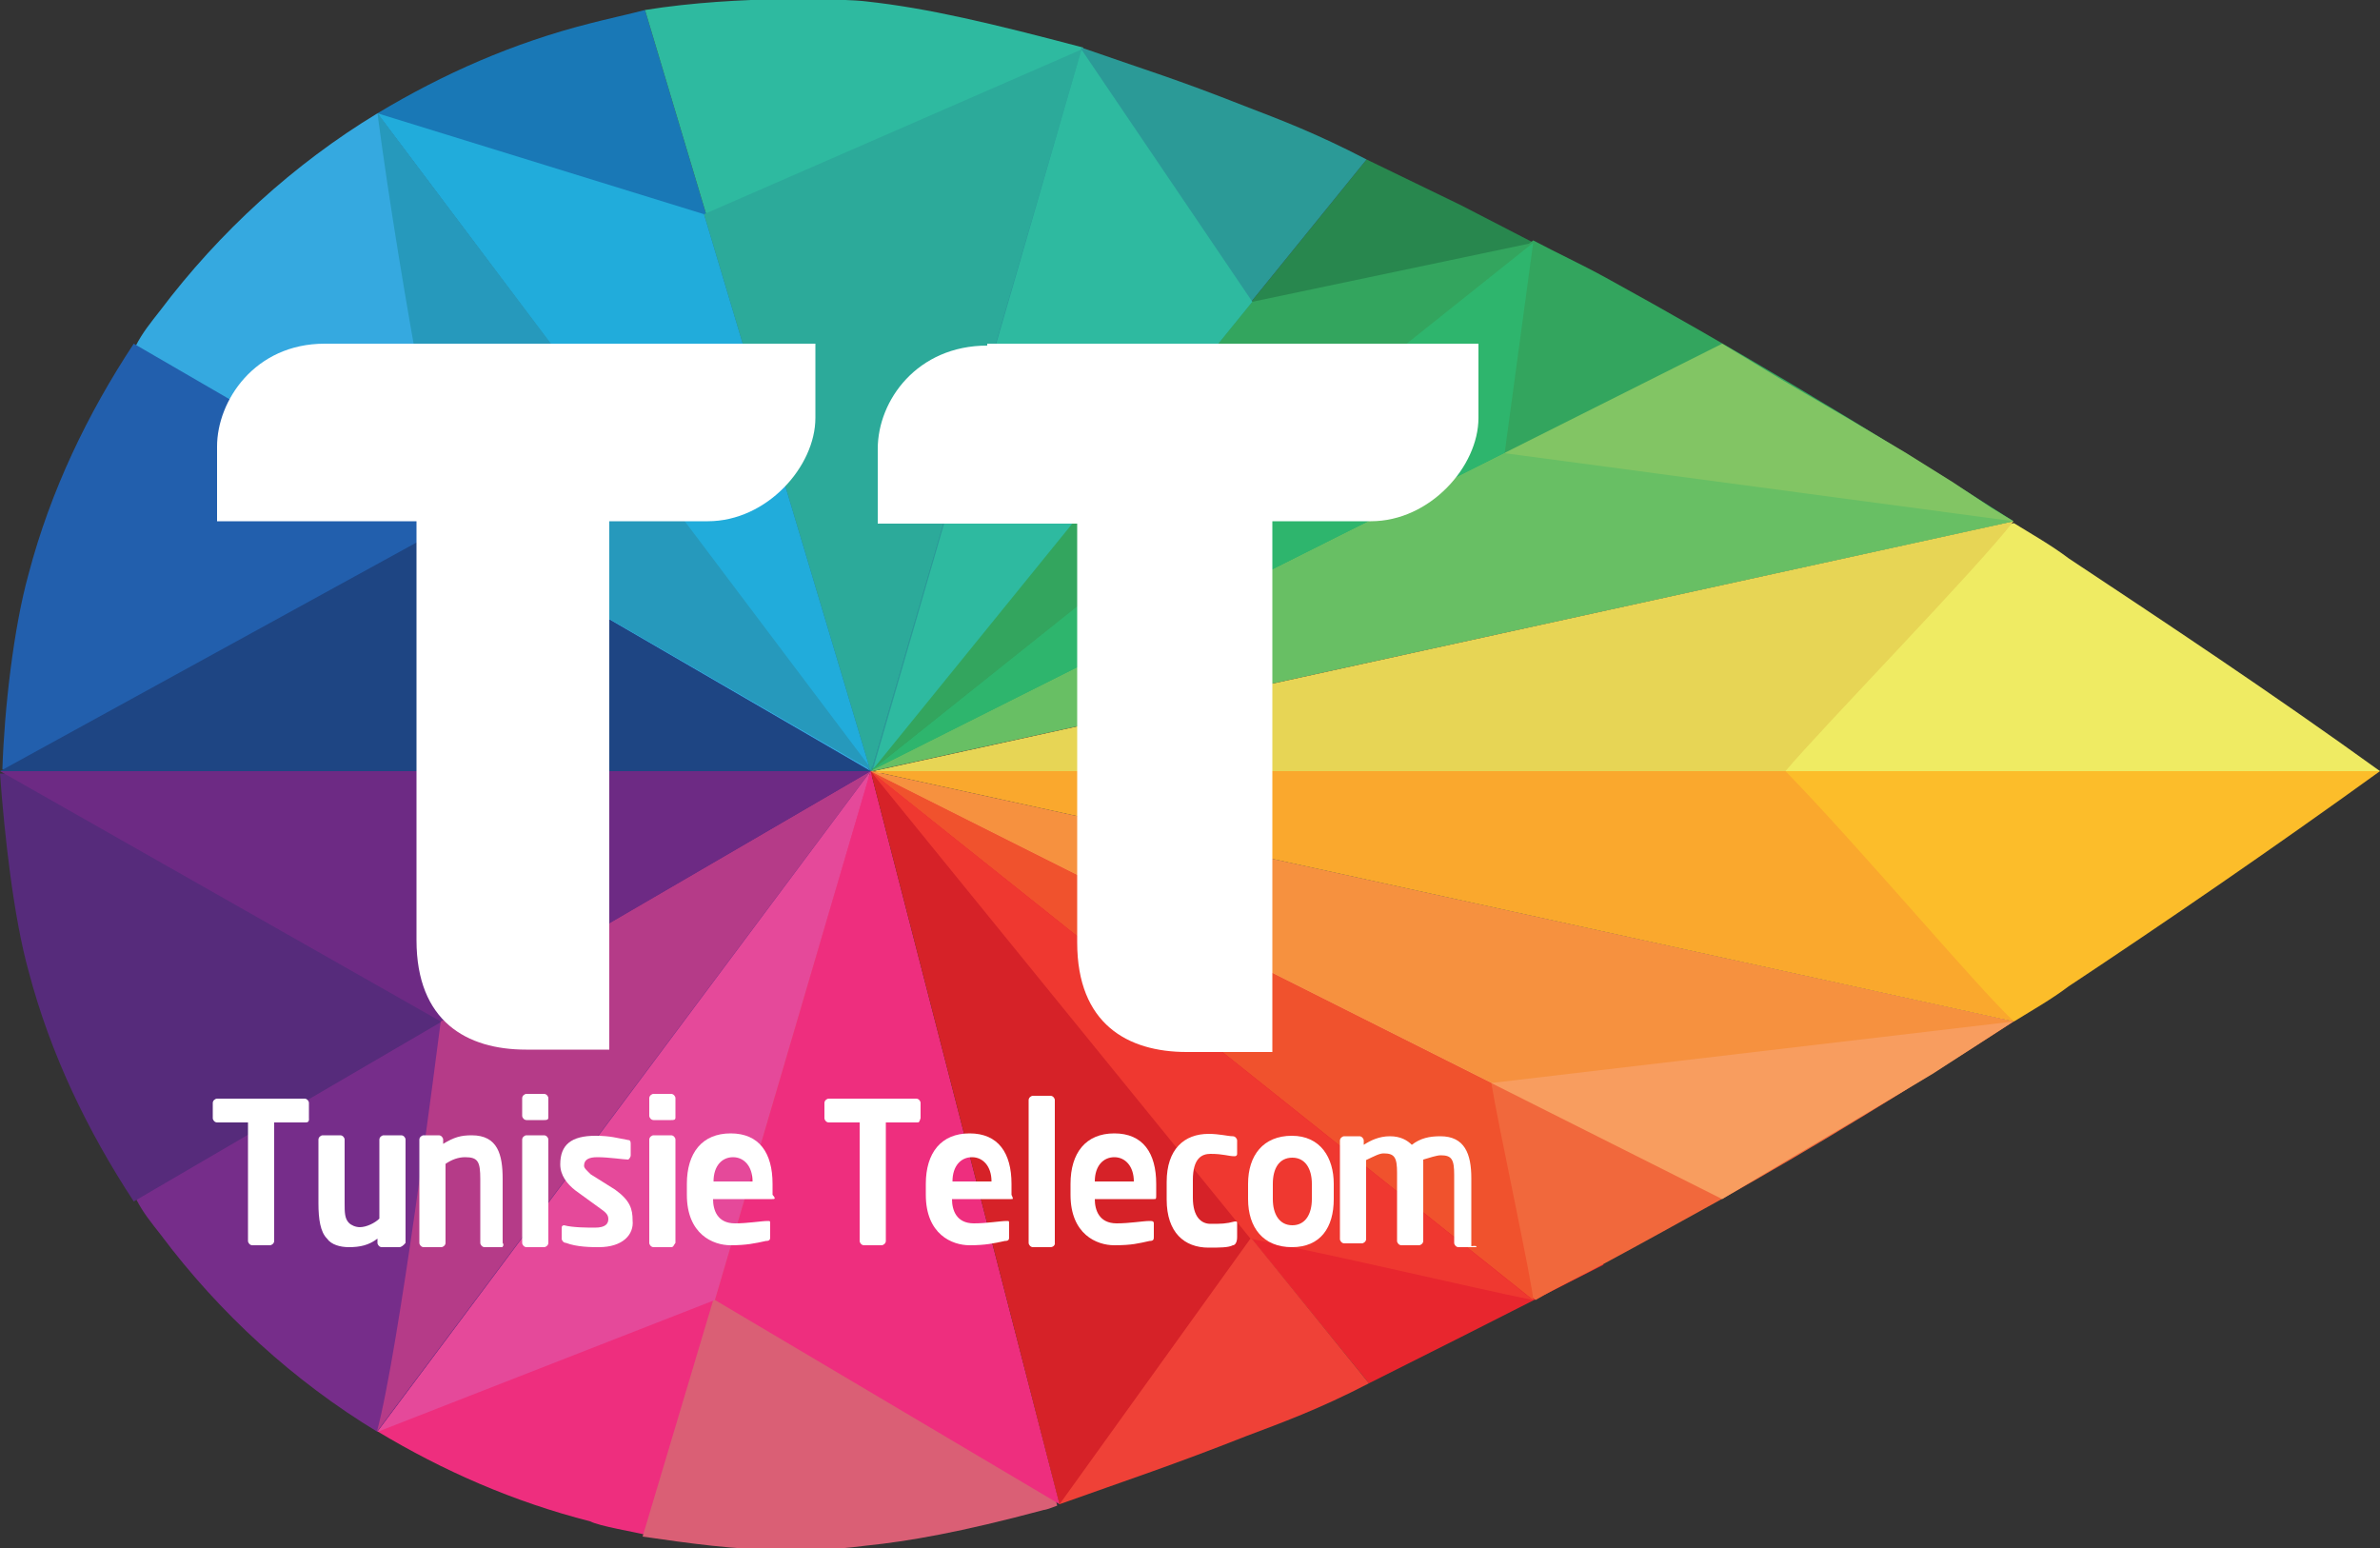
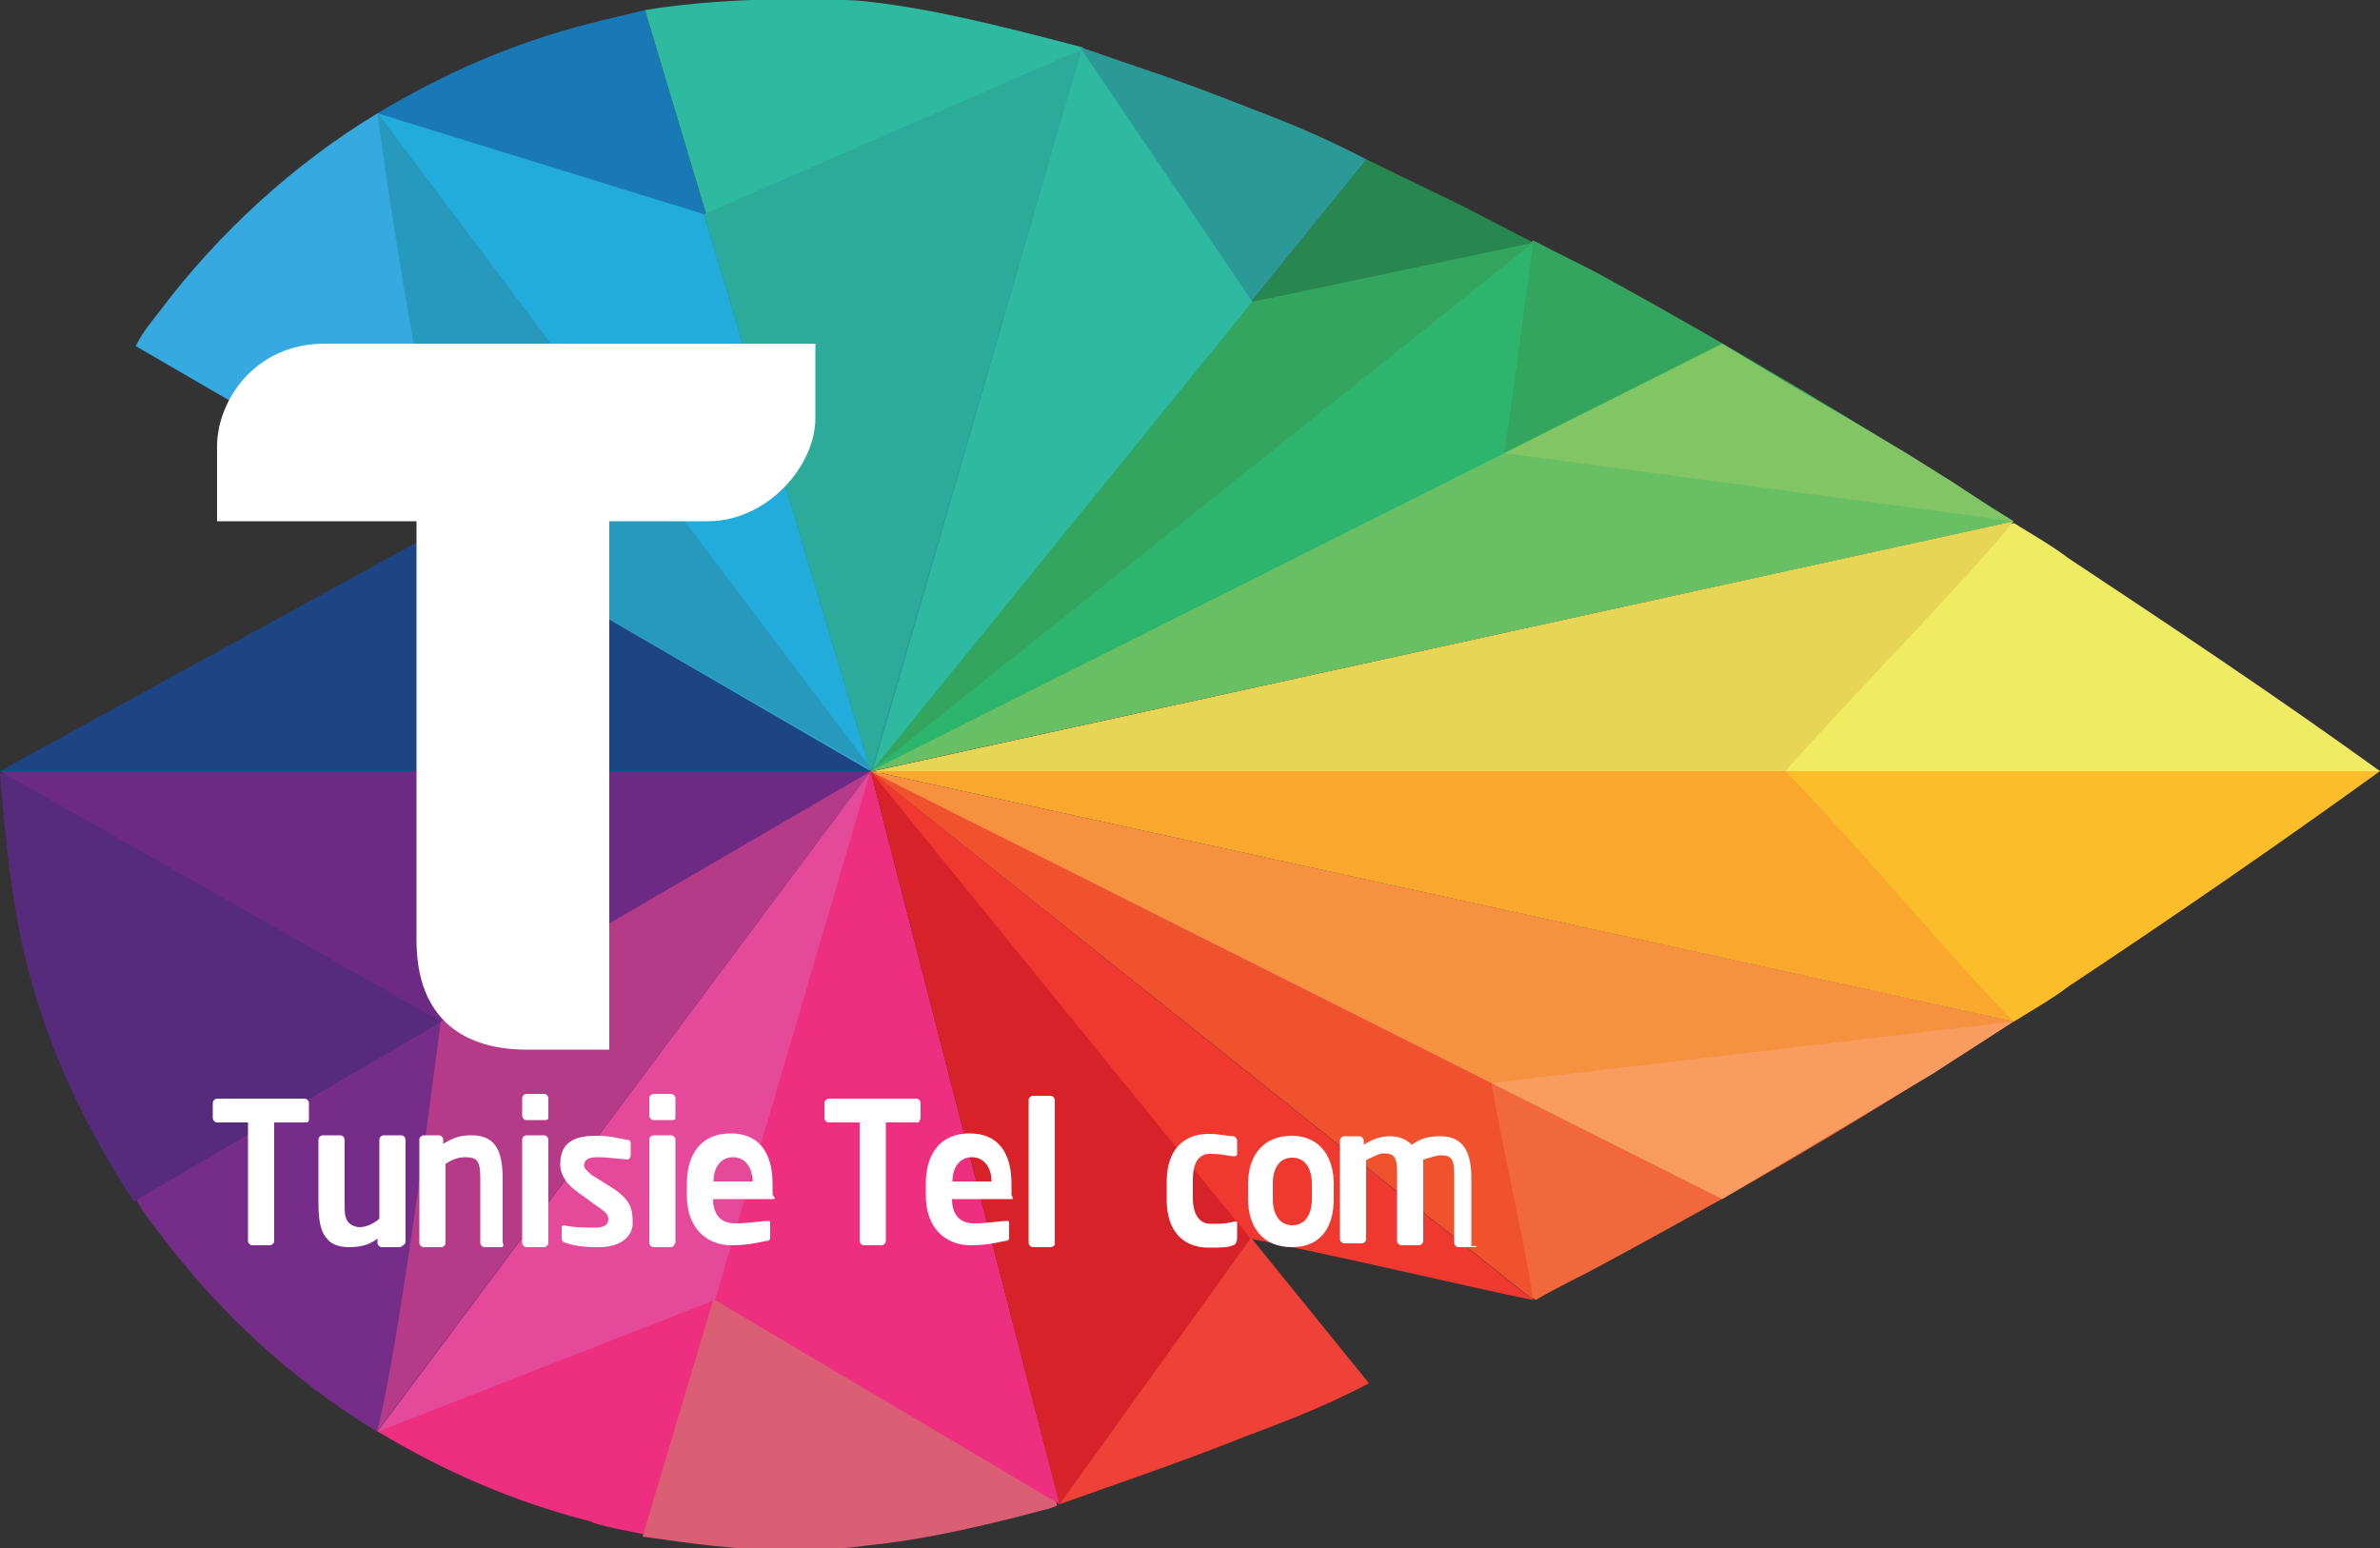
<svg xmlns="http://www.w3.org/2000/svg" version="1.1" id="Layer_1" x="0px" y="0px" viewBox="0 0 500 325.3" style="enable-background:new 0 0 500 325.3;" xml:space="preserve">
  <rect x="0" y="0" width="500" height="325.3" fill="#333333" stroke="none" />
  <style type="text/css">
	.st0{fill:#1978B6;}
	.st1{fill:#35A9E0;}
	.st2{fill:#225FAD;}
	.st3{fill:#2EBAA0;}
	.st4{fill:#28874E;}
	.st5{fill:#2B9A97;}
	.st6{fill:#33A55E;}
	.st7{fill:#EFEB63;}
	.st8{fill:#82C564;}
	.st9{fill:#E8262E;}
	.st10{fill:#F1683C;}
	.st11{fill:#FCBD2A;}
	.st12{fill:#F89D5F;}
	.st13{fill:#EE2E7E;}
	.st14{fill:#762D8A;}
	.st15{fill:#562B7B;}
	.st16{fill:#DA5F75;}
	.st17{fill:none;}
	.st18{fill:#EF4137;}
	.st19{fill:#F0522D;}
	.st20{fill:#EF3830;}
	.st21{fill:#E5499A;}
	.st22{fill:#B53B88;}
	.st23{fill:#6D2A84;}
	.st24{fill:#D62228;}
	.st25{fill:#21ACDB;}
	.st26{fill:#2699BC;}
	.st27{fill:#1E4583;}
	.st28{fill:#2CAA9A;}
	.st29{fill:#2EB56D;}
	.st30{fill:#E7D555;}
	.st31{fill:#68BF64;}
	.st32{fill:#FAA82D;}
	.st33{fill:#F6913F;}
	.st34{fill:#FFFFFF;}
</style>
  <g>
    <path class="st0" d="M135.5,2.1c-1.8,0.5-9.7,2.3-11.5,2.8C107.8,9,93.1,15.5,79.3,23.8L183.4,162L135.5,2.1z" />
    <path class="st1" d="M79.3,23.8C61.8,34.4,46.1,48.7,33.6,65.3c-1.8,2.3-3.7,4.6-5.1,7.4l154.8,89.9L79.3,23.8z" />
-     <path class="st2" d="M182.9,162L28.1,72.2C18.4,86.9,10.6,103.1,6,120.6l0,0l0,0c-3.2,11.5-5.1,28.6-5.5,41l0,0L182.9,162z" />
    <path class="st3" d="M182,0.3c-3.7-0.5-26.7-1.4-46.5,1.8L183.4,162L227.6,10C208.3,4.9,194.9,1.7,182,0.3" />
    <polygon class="st4" points="182.9,162 337.3,58.8 306.9,43.1 287.1,33.5  " />
    <path class="st5" d="M287.1,33.5c-10.6-5.5-18-8.3-25.3-11.1c-15.2-6-20.3-7.4-34.6-12.4L182.9,162L287.1,33.5z" />
    <path class="st6" d="M423,109.5c-32.3-20.7-60.4-37.3-85.7-51.2c-5.1-2.8-10.1-5.1-15.2-7.8L182.9,162L423,109.5z" />
    <path class="st7" d="M500,162c-23-16.6-45.2-31.3-65.4-44.7c-3.7-2.8-7.8-5.1-11.5-7.4l-239.6,52.5L500,162z" />
    <polygon class="st8" points="423,109.5 418.4,106.7 410.1,101.2 400.5,95.2 388.9,88.3 374.7,80 361.8,72.2 182.9,162  " />
-     <polygon class="st9" points="182.9,162 336.9,265.7 306.9,280.9 287.6,290.6  " />
    <path class="st10" d="M423,214.6c-22.1,14.3-42.4,26.7-61.3,37.3c-8.3,4.6-16.6,9.2-24.4,13.4c-5.1,2.8-10.1,5.1-14.7,7.8   L182.9,162L423,214.6z" />
    <path class="st11" d="M500,162c-23,16.6-45.2,31.8-65.4,45.2c-3.7,2.8-7.8,5.1-11.5,7.4L183.4,162L500,162z" />
    <polygon class="st12" points="423,214.6 406,225.6 388.9,235.8 374.2,244.5 361.8,251.9 182.9,162  " />
    <path class="st13" d="M135.5,322.4c-1.8-0.5-9.7-1.8-11.5-2.8c-16.1-4.1-30.9-10.6-44.7-18.9L183.4,162L135.5,322.4z" />
    <path class="st14" d="M79.3,300.8c-17.5-10.6-33.2-24.9-45.6-41.5c-1.8-2.3-3.7-4.6-5.1-7.4l154.8-90.3L79.3,300.8z" />
    <path class="st15" d="M182.9,162L28.1,252.4C18.4,237.6,10.6,221.5,6,204l0,0l0,0c-3.2-11.5-5.1-29-6-41.5l0,0h182.9V162z" />
    <path class="st16" d="M182,324.7c-3.7,0.5-9.2,0.9-9.2,0.9c-1.8,0-8.3,0-8.3,0c-10.1,0-19.8-1.4-29.5-2.8l47.9-160.4l39.2,153.9   c0,0-2.3,0.9-2.8,0.9C201.8,321.9,190.8,323.8,182,324.7" />
    <line class="st17" x1="222.6" y1="315.5" x2="182.9" y2="162" />
    <path class="st18" d="M287.6,290.6c-10.6,5.5-18.4,8.3-25.8,11.1c-15.2,6-24.9,9.2-39.2,14.3L183.4,162L287.6,290.6z" />
    <path class="st19" d="M182.9,162l139.2,111.1c0-2.8-7.4-36.9-8.8-45.6L182.9,162z" />
    <path class="st20" d="M182.9,162l79.7,98.2c20.7,4.1,45.6,10.1,59.4,12.9L182.9,162z" />
    <polygon class="st21" points="79.3,300.8 182.9,162 150.2,273.1  " />
    <path class="st22" d="M182.9,162l-90.3,52.5c-0.9,6.9-8.8,69.1-13.4,86.2L182.9,162" />
    <polygon class="st23" points="0,162 182.9,162 92.6,214.6  " />
    <polygon class="st13" points="150.2,273.1 182.9,162 222.6,316  " />
    <polygon class="st24" points="262.7,260.2 182.9,162 222.6,316  " />
    <polygon class="st25" points="79.3,23.8 182.9,162 147.9,45  " />
    <path class="st26" d="M79.3,23.8C84.3,62,94,110.4,94,110.4l89.4,51.6L79.3,23.8z" />
    <polygon class="st27" points="0,162 182.9,162 94,110.4  " />
    <polygon class="st28" points="147.9,45 182.9,162 227.2,10.4  " />
    <line class="st17" x1="227.2" y1="10.4" x2="182.9" y2="162" />
    <polygon class="st6" points="322.1,51 263.1,63.4 182.9,162  " />
    <polygon class="st3" points="227.2,10.4 263.1,63.4 183.4,161.6  " />
    <polygon class="st29" points="322.1,51 182.9,162 316.1,95.2  " />
    <path class="st30" d="M375.1,162c6.9-8.3,40.6-42.9,47.9-52.5L183.4,162H375.1z" />
    <polygon class="st31" points="423,109.5 316.1,95.2 182.9,162  " />
    <path class="st32" d="M375.1,162c15.7,16.1,40.1,45.2,47.9,52.5L183.4,162L375.1,162z" />
    <polygon class="st33" points="423,214.6 313.4,227.5 182.9,162  " />
    <path class="st34" d="M64.1,235.8h-6.5v24.9c0,0.5-0.5,0.9-0.9,0.9H53c-0.5,0-0.9-0.5-0.9-0.9v-24.9h-6.5c-0.5,0-0.9-0.5-0.9-0.9   v-3.2c0-0.5,0.5-0.9,0.9-0.9h18.4c0.5,0,0.9,0.5,0.9,0.9v3.2C65,235.8,64.5,235.8,64.1,235.8" />
    <path class="st34" d="M83.9,262h-3.7c-0.5,0-0.9-0.5-0.9-0.9v-0.9c-1.8,1.4-3.7,1.8-6,1.8c-1.8,0-3.7-0.5-4.6-1.8   c-1.4-1.4-1.8-4.1-1.8-7.4v-13.4c0-0.5,0.5-0.9,0.9-0.9h3.7c0.5,0,0.9,0.5,0.9,0.9v13.4c0,1.8,0,3.2,0.9,4.1   c0.5,0.5,1.4,0.9,2.3,0.9c1.4,0,3.2-0.9,4.1-1.8v-16.6c0-0.5,0.5-0.9,0.9-0.9h3.7c0.5,0,0.9,0.5,0.9,0.9v21.7   C84.8,261.6,84.3,262,83.9,262" />
    <path class="st34" d="M105.5,262h-3.7c-0.5,0-0.9-0.5-0.9-0.9v-13.4c0-3.7-0.5-4.6-3.2-4.6c-1.4,0-2.8,0.5-4.1,1.4v16.6   c0,0.5-0.5,0.9-0.9,0.9h-3.7c-0.5,0-0.9-0.5-0.9-0.9v-21.7c0-0.5,0.5-0.9,0.9-0.9h3.2c0.5,0,0.9,0.5,0.9,0.9v0.9   c2.3-1.4,3.7-1.8,6-1.8c5.5,0,6.5,4.1,6.5,9.2v13.4C106,261.6,105.5,262,105.5,262" />
    <path class="st34" d="M114.3,235.3h-3.7c-0.5,0-0.9-0.5-0.9-0.9v-3.7c0-0.5,0.5-0.9,0.9-0.9h3.7c0.5,0,0.9,0.5,0.9,0.9v4.1   C115.2,235.3,114.7,235.3,114.3,235.3 M114.3,262h-3.7c-0.5,0-0.9-0.5-0.9-0.9v-21.7c0-0.5,0.5-0.9,0.9-0.9h3.7   c0.5,0,0.9,0.5,0.9,0.9v21.7C115.2,261.6,114.7,262,114.3,262" />
    <path class="st34" d="M125.8,262c-1.4,0-4.6,0-6.9-0.9c-0.5,0-0.9-0.5-0.9-0.9v-2.3c0-0.5,0.5-0.5,0.5-0.5l0,0   c1.8,0.5,5.1,0.5,6.5,0.5c2.3,0,2.8-0.9,2.8-1.8c0-0.9-0.5-1.4-1.8-2.3l-5.1-3.7c-1.8-1.4-3.2-3.2-3.2-5.5c0-4.1,2.3-6,7.4-6   c3.2,0,4.6,0.5,6.9,0.9c0.5,0,0.5,0.5,0.5,0.9v2.3c0,0.5-0.5,0.9-0.5,0.9l0,0c-0.9,0-4.1-0.5-6.5-0.5c-1.8,0-2.8,0.5-2.8,1.8   c0,0.5,0.5,0.9,1.4,1.8l5.1,3.2c3.2,2.3,3.7,4.1,3.7,6.5C133.2,259.3,130.9,262,125.8,262" />
    <path class="st34" d="M141,235.3h-3.7c-0.5,0-0.9-0.5-0.9-0.9v-3.7c0-0.5,0.5-0.9,0.9-0.9h3.7c0.5,0,0.9,0.5,0.9,0.9v4.1   C141.9,235.3,141.5,235.3,141,235.3 M141,262h-3.7c-0.5,0-0.9-0.5-0.9-0.9v-21.7c0-0.5,0.5-0.9,0.9-0.9h3.7c0.5,0,0.9,0.5,0.9,0.9   v21.7C141.5,261.6,141.5,262,141,262" />
    <path class="st34" d="M162.2,251.9h-12.4l0,0c0,2.3,0.9,5.1,4.6,5.1c2.8,0,5.5-0.5,6.9-0.5l0,0c0.5,0,0.5,0,0.5,0.5v2.8   c0,0.5,0,0.9-0.9,0.9c-2.3,0.5-4.1,0.9-7.4,0.9c-3.7,0-9.2-2.3-9.2-10.6v-2.3c0-6.5,3.2-10.6,9.2-10.6c6,0,8.8,4.1,8.8,10.6v2.3   C163.1,251.9,162.7,251.9,162.2,251.9 M158.1,248.2c0-3.2-1.8-5.1-4.1-5.1c-2.3,0-4.1,1.8-4.1,5.1l0,0H158.1L158.1,248.2z" />
    <path class="st34" d="M192.6,235.8h-6.5v24.9c0,0.5-0.5,0.9-0.9,0.9h-3.7c-0.5,0-0.9-0.5-0.9-0.9v-24.9h-6.5   c-0.5,0-0.9-0.5-0.9-0.9v-3.2c0-0.5,0.5-0.9,0.9-0.9h18.4c0.5,0,0.9,0.5,0.9,0.9v3.2C193.1,235.8,193.1,235.8,192.6,235.8" />
    <path class="st34" d="M212.4,251.9H200l0,0c0,2.3,0.9,5.1,4.6,5.1c2.8,0,5.5-0.5,6.9-0.5l0,0c0.5,0,0.5,0,0.5,0.5v2.8   c0,0.5,0,0.9-0.9,0.9c-2.3,0.5-4.1,0.9-7.4,0.9c-3.7,0-9.2-2.3-9.2-10.6v-2.3c0-6.5,3.2-10.6,9.2-10.6c6,0,8.8,4.1,8.8,10.6v2.3   C212.9,251.9,212.9,251.9,212.4,251.9 M208.3,248.2c0-3.2-1.8-5.1-4.1-5.1s-4.1,1.8-4.1,5.1l0,0H208.3L208.3,248.2z" />
    <path class="st34" d="M220.7,262h-3.7c-0.5,0-0.9-0.5-0.9-0.9v-30c0-0.5,0.5-0.9,0.9-0.9h3.7c0.5,0,0.9,0.5,0.9,0.9v30   C221.7,261.6,221.2,262,220.7,262" />
-     <path class="st34" d="M242.4,251.9H230l0,0c0,2.3,0.9,5.1,4.6,5.1c2.8,0,5.5-0.5,6.9-0.5l0,0c0.5,0,0.9,0,0.9,0.5v2.8   c0,0.5,0,0.9-0.9,0.9c-2.3,0.5-3.7,0.9-7.4,0.9s-9.2-2.3-9.2-10.6v-2.3c0-6.5,3.2-10.6,9.2-10.6s8.8,4.1,8.8,10.6v2.3   C242.9,251.9,242.9,251.9,242.4,251.9 M238.2,248.2c0-3.2-1.8-5.1-4.1-5.1s-4.1,1.8-4.1,5.1l0,0H238.2L238.2,248.2z" />
    <path class="st34" d="M259,261.6c-0.9,0.5-2.8,0.5-5.1,0.5c-5.1,0-8.8-3.2-8.8-10.1v-3.7c0-6.9,3.7-10.1,8.8-10.1   c2.3,0,4.1,0.5,5.1,0.5c0.5,0,0.9,0.5,0.9,0.9v2.8c0,0.5-0.5,0.5-0.5,0.5l0,0c-1.4,0-2.3-0.5-5.1-0.5c-1.8,0-3.7,0.9-3.7,5.5v3.7   c0,4.1,1.8,5.5,3.7,5.5c2.3,0,3.2,0,5.1-0.5l0,0c0.5,0,0.5,0,0.5,0.5v2.8C259.9,261.1,259.4,261.6,259,261.6" />
    <path class="st34" d="M271.4,262c-6,0-9.2-4.1-9.2-10.1v-3.2c0-6,3.2-10.1,9.2-10.1s8.8,4.6,8.8,10.1v3.2   C280.2,257.9,277.4,262,271.4,262 M275.6,248.7c0-3.2-1.4-5.5-4.1-5.5c-2.8,0-4.1,2.3-4.1,5.5v3.2c0,3.2,1.4,5.5,4.1,5.5   s4.1-2.3,4.1-5.5V248.7z" />
    <path class="st34" d="M310.1,262h-3.7c-0.5,0-0.9-0.5-0.9-0.9v-14.3c0-3.2-0.5-4.1-2.8-4.1c-0.9,0-2.3,0.5-3.7,0.9   c0,0.9,0,1.8,0,2.8v14.3c0,0.5-0.5,0.9-0.9,0.9h-3.7c-0.5,0-0.9-0.5-0.9-0.9v-14.3c0-3.2-0.5-4.1-2.8-4.1c-0.9,0-1.8,0.5-3.7,1.4   v16.6c0,0.5-0.5,0.9-0.9,0.9h-3.7c-0.5,0-0.9-0.5-0.9-0.9v-20.7c0-0.5,0.5-0.9,0.9-0.9h3.2c0.5,0,0.9,0.5,0.9,0.9v0.9   c1.4-0.9,3.2-1.8,5.5-1.8c2.3,0,3.7,0.9,4.6,1.8c1.8-1.4,3.7-1.8,6-1.8c5.1,0,6.5,3.7,6.5,8.8v14.3   C310.6,261.6,310.1,262,310.1,262" />
    <path class="st34" d="M45.6,93.8v15.7h41.9v88c0,17.1,10.6,23,23,23h17.5V109.5h20.7c12.4,0,22.6-11.5,22.6-21.7V72.2H68.2   C53.5,72.2,45.6,84.2,45.6,93.8" />
-     <path class="st34" d="M207.4,72.6c-14.7,0-23,11.5-23,21.7V110h41.9v88c0,17.1,10.6,23,23,23h18V109.5H288   c12.4,0,22.6-11.5,22.6-21.7V72.2H207.4V72.6z" />
  </g>
</svg>